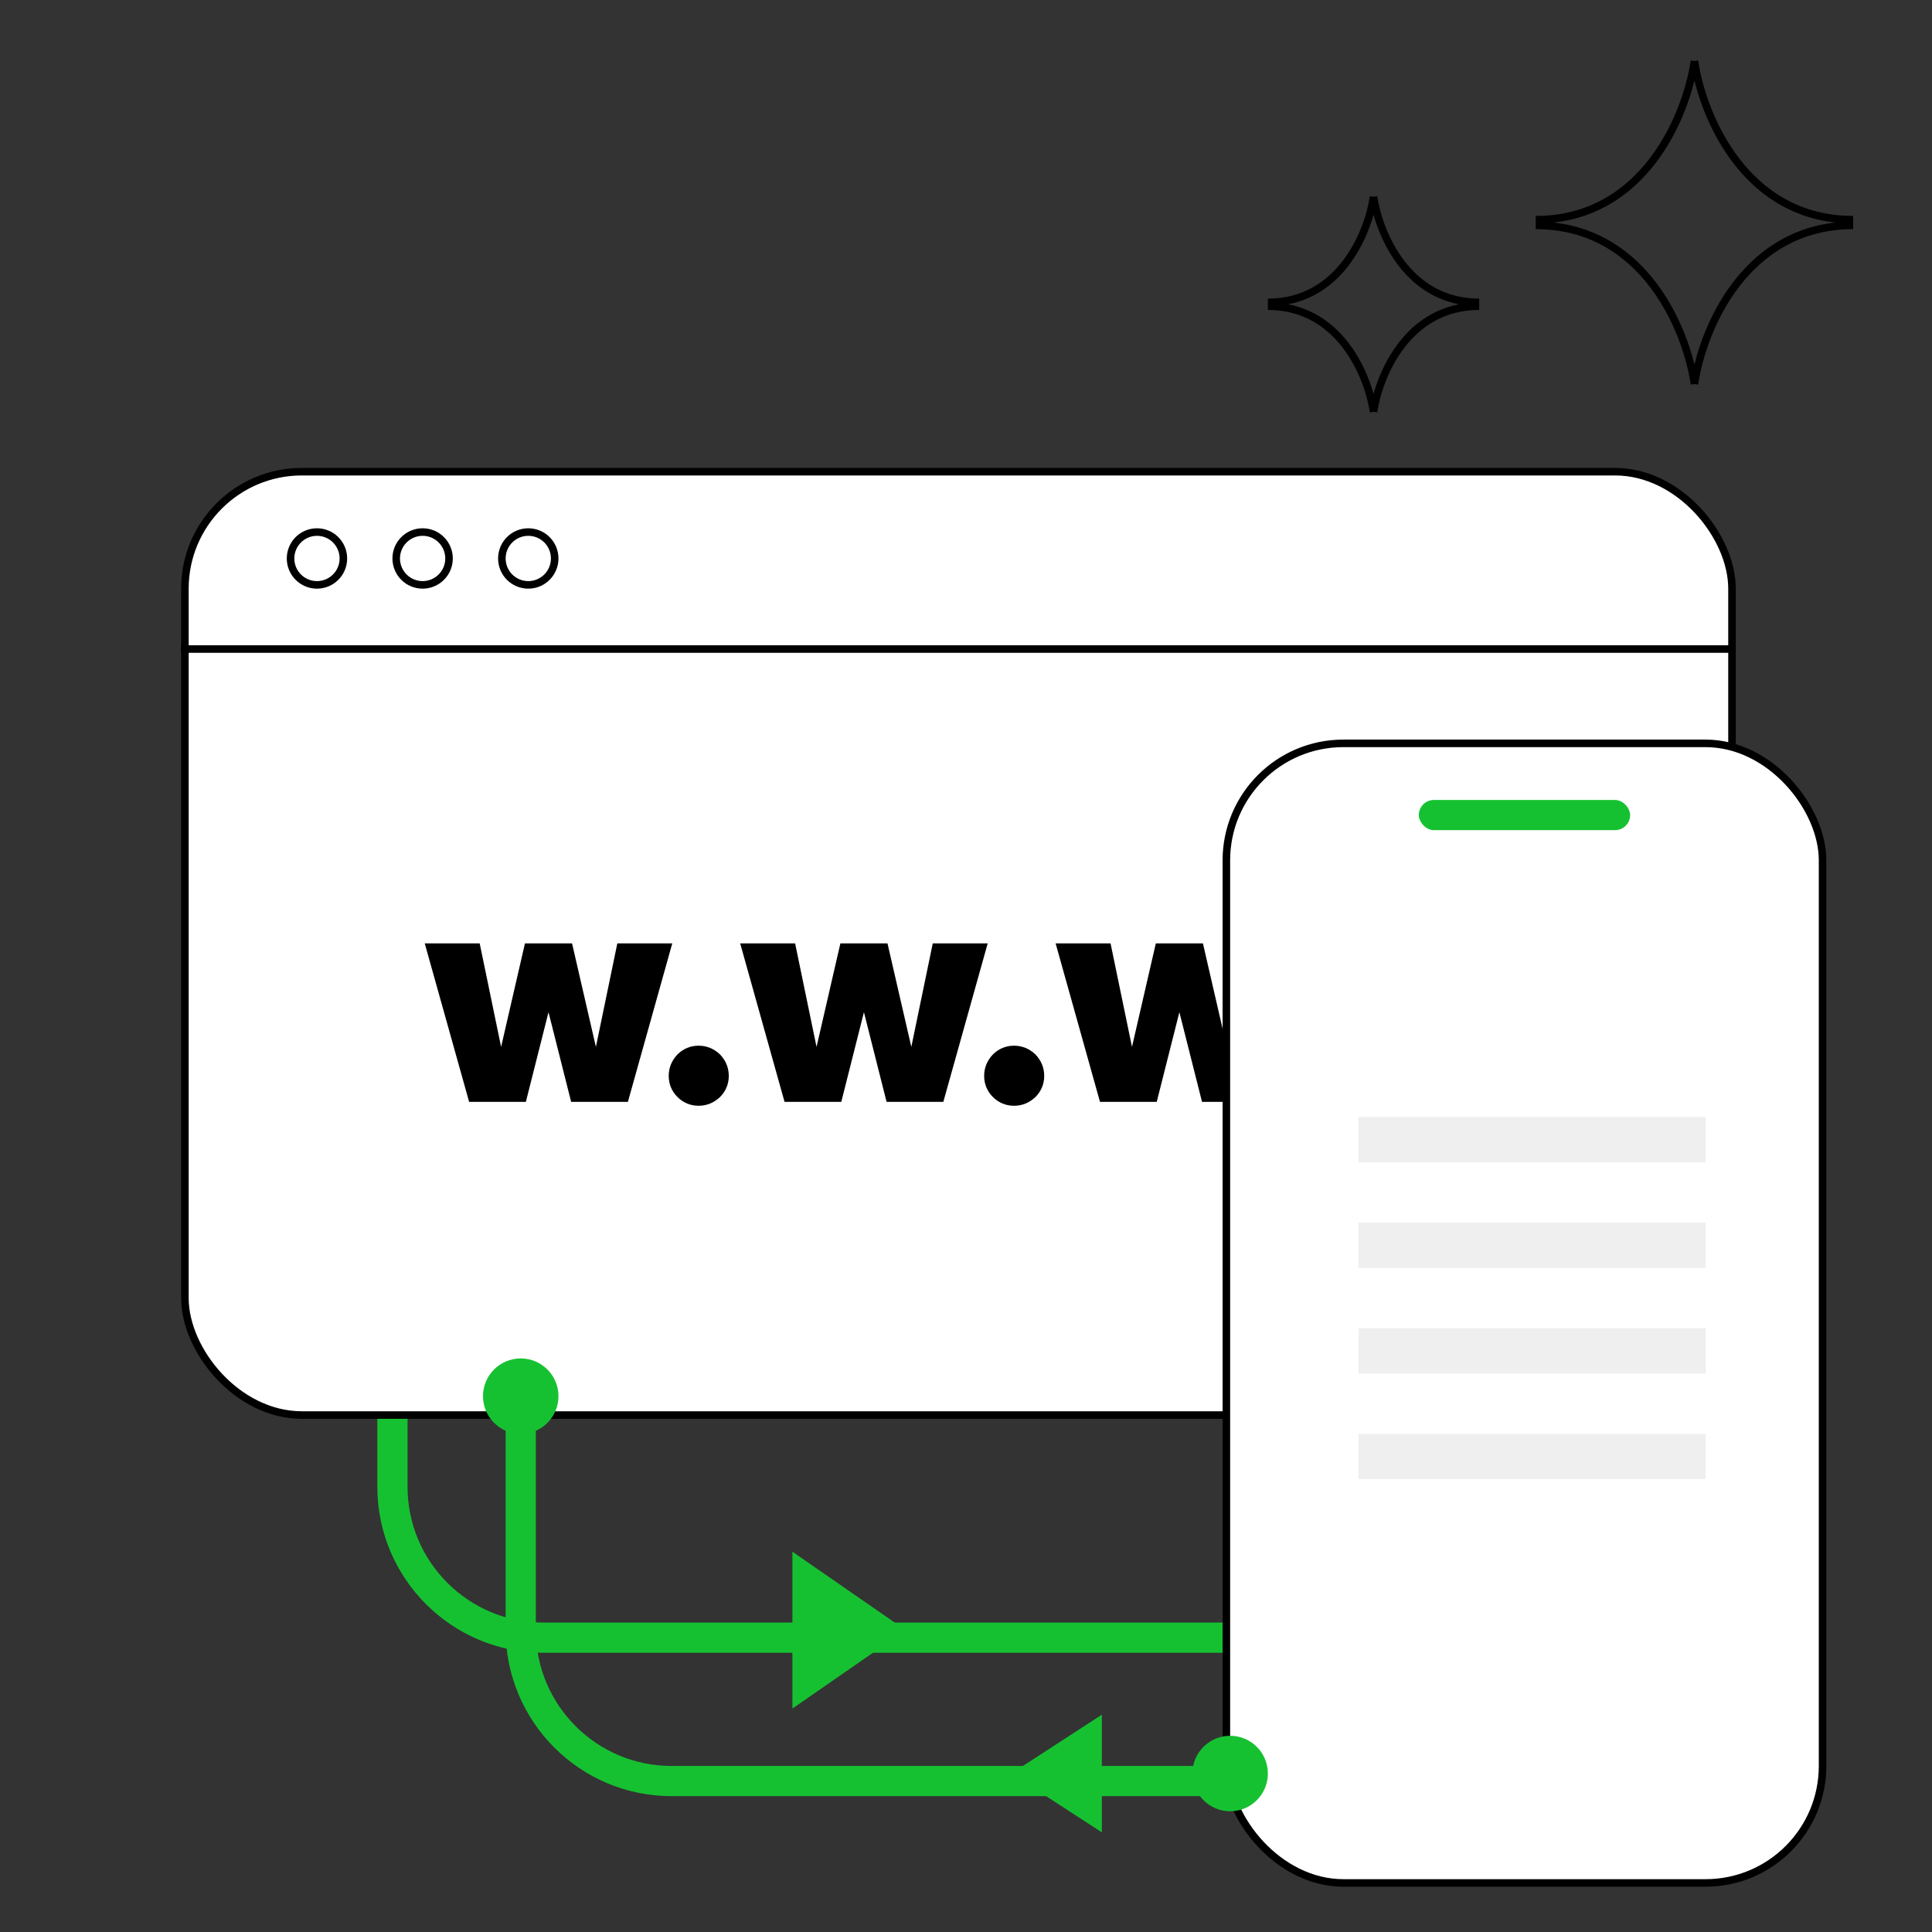
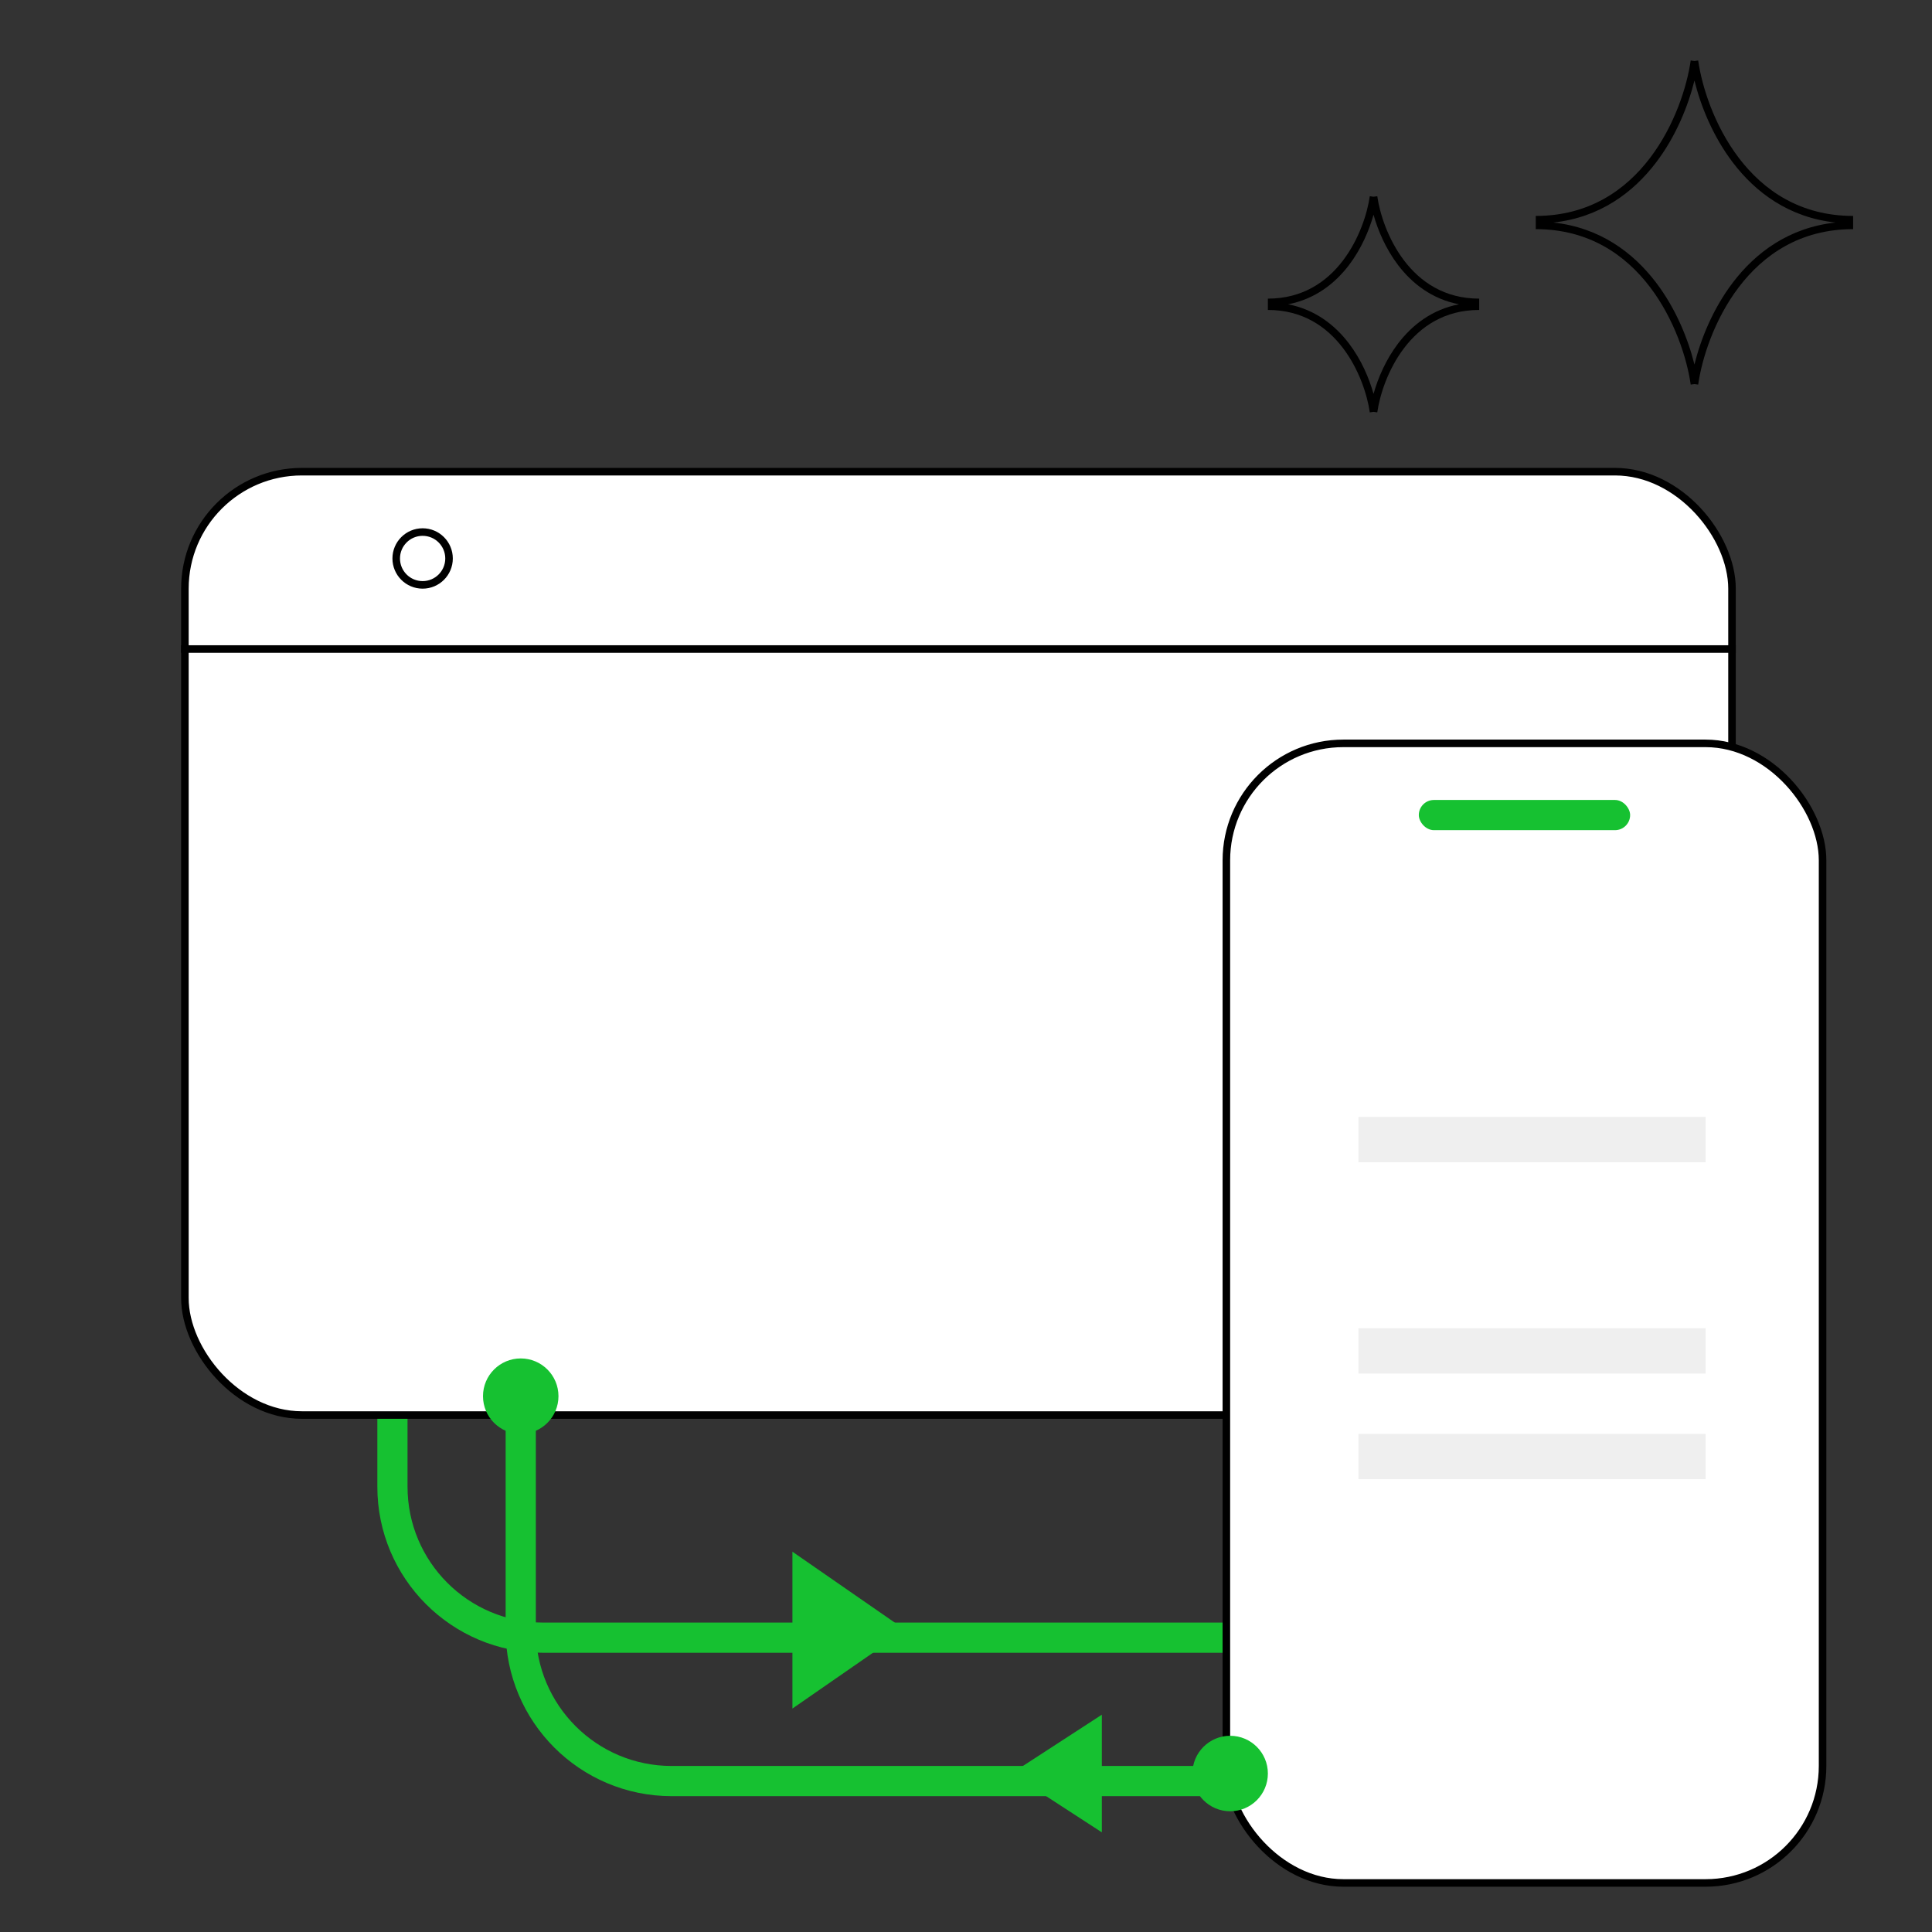
<svg xmlns="http://www.w3.org/2000/svg" width="128" height="128" viewBox="0 0 128 128" fill="none">
  <rect x="0" y="0" width="128" height="128" fill="#333333" stroke="none" />
  <rect x="12.25" y="31.25" width="102.5" height="62.5" rx="7.75" fill="white" stroke="black" stroke-width="0.5" />
  <path d="M12 43H115" stroke="black" stroke-width="0.5" />
-   <circle cx="21" cy="37" r="1.75" stroke="black" stroke-width="0.5" />
  <circle cx="28" cy="37" r="1.75" stroke="black" stroke-width="0.5" />
-   <circle cx="35" cy="37" r="1.75" stroke="black" stroke-width="0.5" />
-   <path d="M37.84 73L36.34 67.06L34.84 73H31.08L28.14 62.5H31.78L33.2 69.36L34.78 62.5H37.9L39.48 69.36L40.9 62.5H44.54L41.6 73H37.84ZM44.884 72.68C44.504 72.3 44.304 71.82 44.304 71.28C44.304 70.74 44.504 70.26 44.884 69.86C45.264 69.48 45.744 69.28 46.284 69.28C46.824 69.28 47.304 69.48 47.704 69.86C48.084 70.26 48.284 70.74 48.284 71.28C48.284 71.82 48.084 72.3 47.704 72.68C47.304 73.06 46.824 73.26 46.284 73.26C45.744 73.26 45.264 73.06 44.884 72.68ZM58.738 73L57.238 67.06L55.738 73H51.978L49.038 62.5H52.678L54.098 69.36L55.678 62.5H58.798L60.378 69.36L61.798 62.5H65.438L62.498 73H58.738ZM65.782 72.68C65.402 72.3 65.202 71.82 65.202 71.28C65.202 70.74 65.402 70.26 65.782 69.86C66.162 69.48 66.642 69.28 67.182 69.28C67.722 69.28 68.202 69.48 68.602 69.86C68.982 70.26 69.182 70.74 69.182 71.28C69.182 71.82 68.982 72.3 68.602 72.68C68.202 73.06 67.722 73.26 67.182 73.26C66.642 73.26 66.162 73.06 65.782 72.68ZM79.637 73L78.137 67.06L76.637 73H72.877L69.937 62.5H73.577L74.997 69.36L76.577 62.5H79.697L81.277 69.36L82.697 62.5H86.337L83.397 73H79.637Z" fill="black" />
  <path d="M26 94V98.5C26 104.023 30.477 108.5 36 108.5H81.5" stroke="#16C131" stroke-width="2" />
  <rect x="81.25" y="49.25" width="39.5" height="75.5" rx="7.75" fill="white" stroke="black" stroke-width="0.5" />
  <rect x="94" y="53" width="14" height="2" rx="1" fill="#16C131" />
  <path d="M34.5 94V108C34.5 113.523 38.977 118 44.5 118H80.5" stroke="#16C131" stroke-width="2" />
  <path d="M60 108L52.5 102.804V113.196L60 108Z" fill="#16C131" />
  <path d="M67 117.5L73 113.603V121.397L67 117.5Z" fill="#16C131" />
  <path fill-rule="evenodd" clip-rule="evenodd" d="M109.321 10.462C110.955 8.312 111.768 5.726 112.014 4.007L112.261 4.042L112.509 4.007C112.754 5.726 113.567 8.312 115.201 10.462C116.829 12.604 119.264 14.306 122.775 14.306V14.681V14.806V15.181C119.264 15.181 116.829 16.883 115.201 19.025C113.567 21.175 112.754 23.761 112.509 25.48L112.261 25.445L112.014 25.48C111.768 23.761 110.955 21.175 109.321 19.025C107.693 16.883 105.258 15.181 101.747 15.181V14.806V14.681V14.306C105.258 14.306 107.693 12.604 109.321 10.462ZM102.915 14.743C105.996 15.079 108.203 16.728 109.719 18.723C111.051 20.475 111.854 22.499 112.261 24.151C112.668 22.499 113.471 20.475 114.803 18.723C116.319 16.728 118.527 15.079 121.607 14.743C118.527 14.408 116.319 12.759 114.803 10.764C113.471 9.012 112.668 6.988 112.261 5.336C111.854 6.988 111.051 9.012 109.719 10.764C108.203 12.759 105.996 14.408 102.915 14.743Z" fill="black" />
  <path fill-rule="evenodd" clip-rule="evenodd" d="M88.976 17.259C90.053 15.841 90.591 14.134 90.752 13L91 13.035L91.248 13C91.409 14.134 91.947 15.841 93.024 17.259C94.096 18.669 95.694 19.785 98 19.785V20.035V20.285V20.535C95.694 20.535 94.096 21.651 93.024 23.062C91.947 24.479 91.409 26.187 91.248 27.321L91 27.285L90.752 27.321C90.591 26.187 90.053 24.479 88.976 23.062C87.904 21.651 86.306 20.535 84 20.535V20.285V20.035V19.785C86.306 19.785 87.904 18.669 88.976 17.259ZM85.338 20.16C87.131 20.507 88.446 21.538 89.374 22.759C90.187 23.829 90.707 25.049 91 26.096C91.293 25.049 91.813 23.829 92.626 22.759C93.554 21.538 94.869 20.507 96.662 20.16C94.869 19.813 93.554 18.782 92.626 17.562C91.813 16.491 91.293 15.272 91 14.225C90.707 15.272 90.187 16.491 89.374 17.562C88.446 18.782 87.131 19.813 85.338 20.16Z" fill="black" />
-   <rect x="90" y="81" width="23" height="3" fill="#EFEFEF" />
  <rect x="90" y="88" width="23" height="3" fill="#EFEFEF" />
  <rect x="90" y="95" width="23" height="3" fill="#EFEFEF" />
  <rect x="90" y="74" width="23" height="3" fill="#EFEFEF" />
  <circle cx="34.5" cy="92.5" r="2.5" fill="#16C131" />
  <circle cx="81.5" cy="117.5" r="2.5" fill="#16C131" />
</svg>